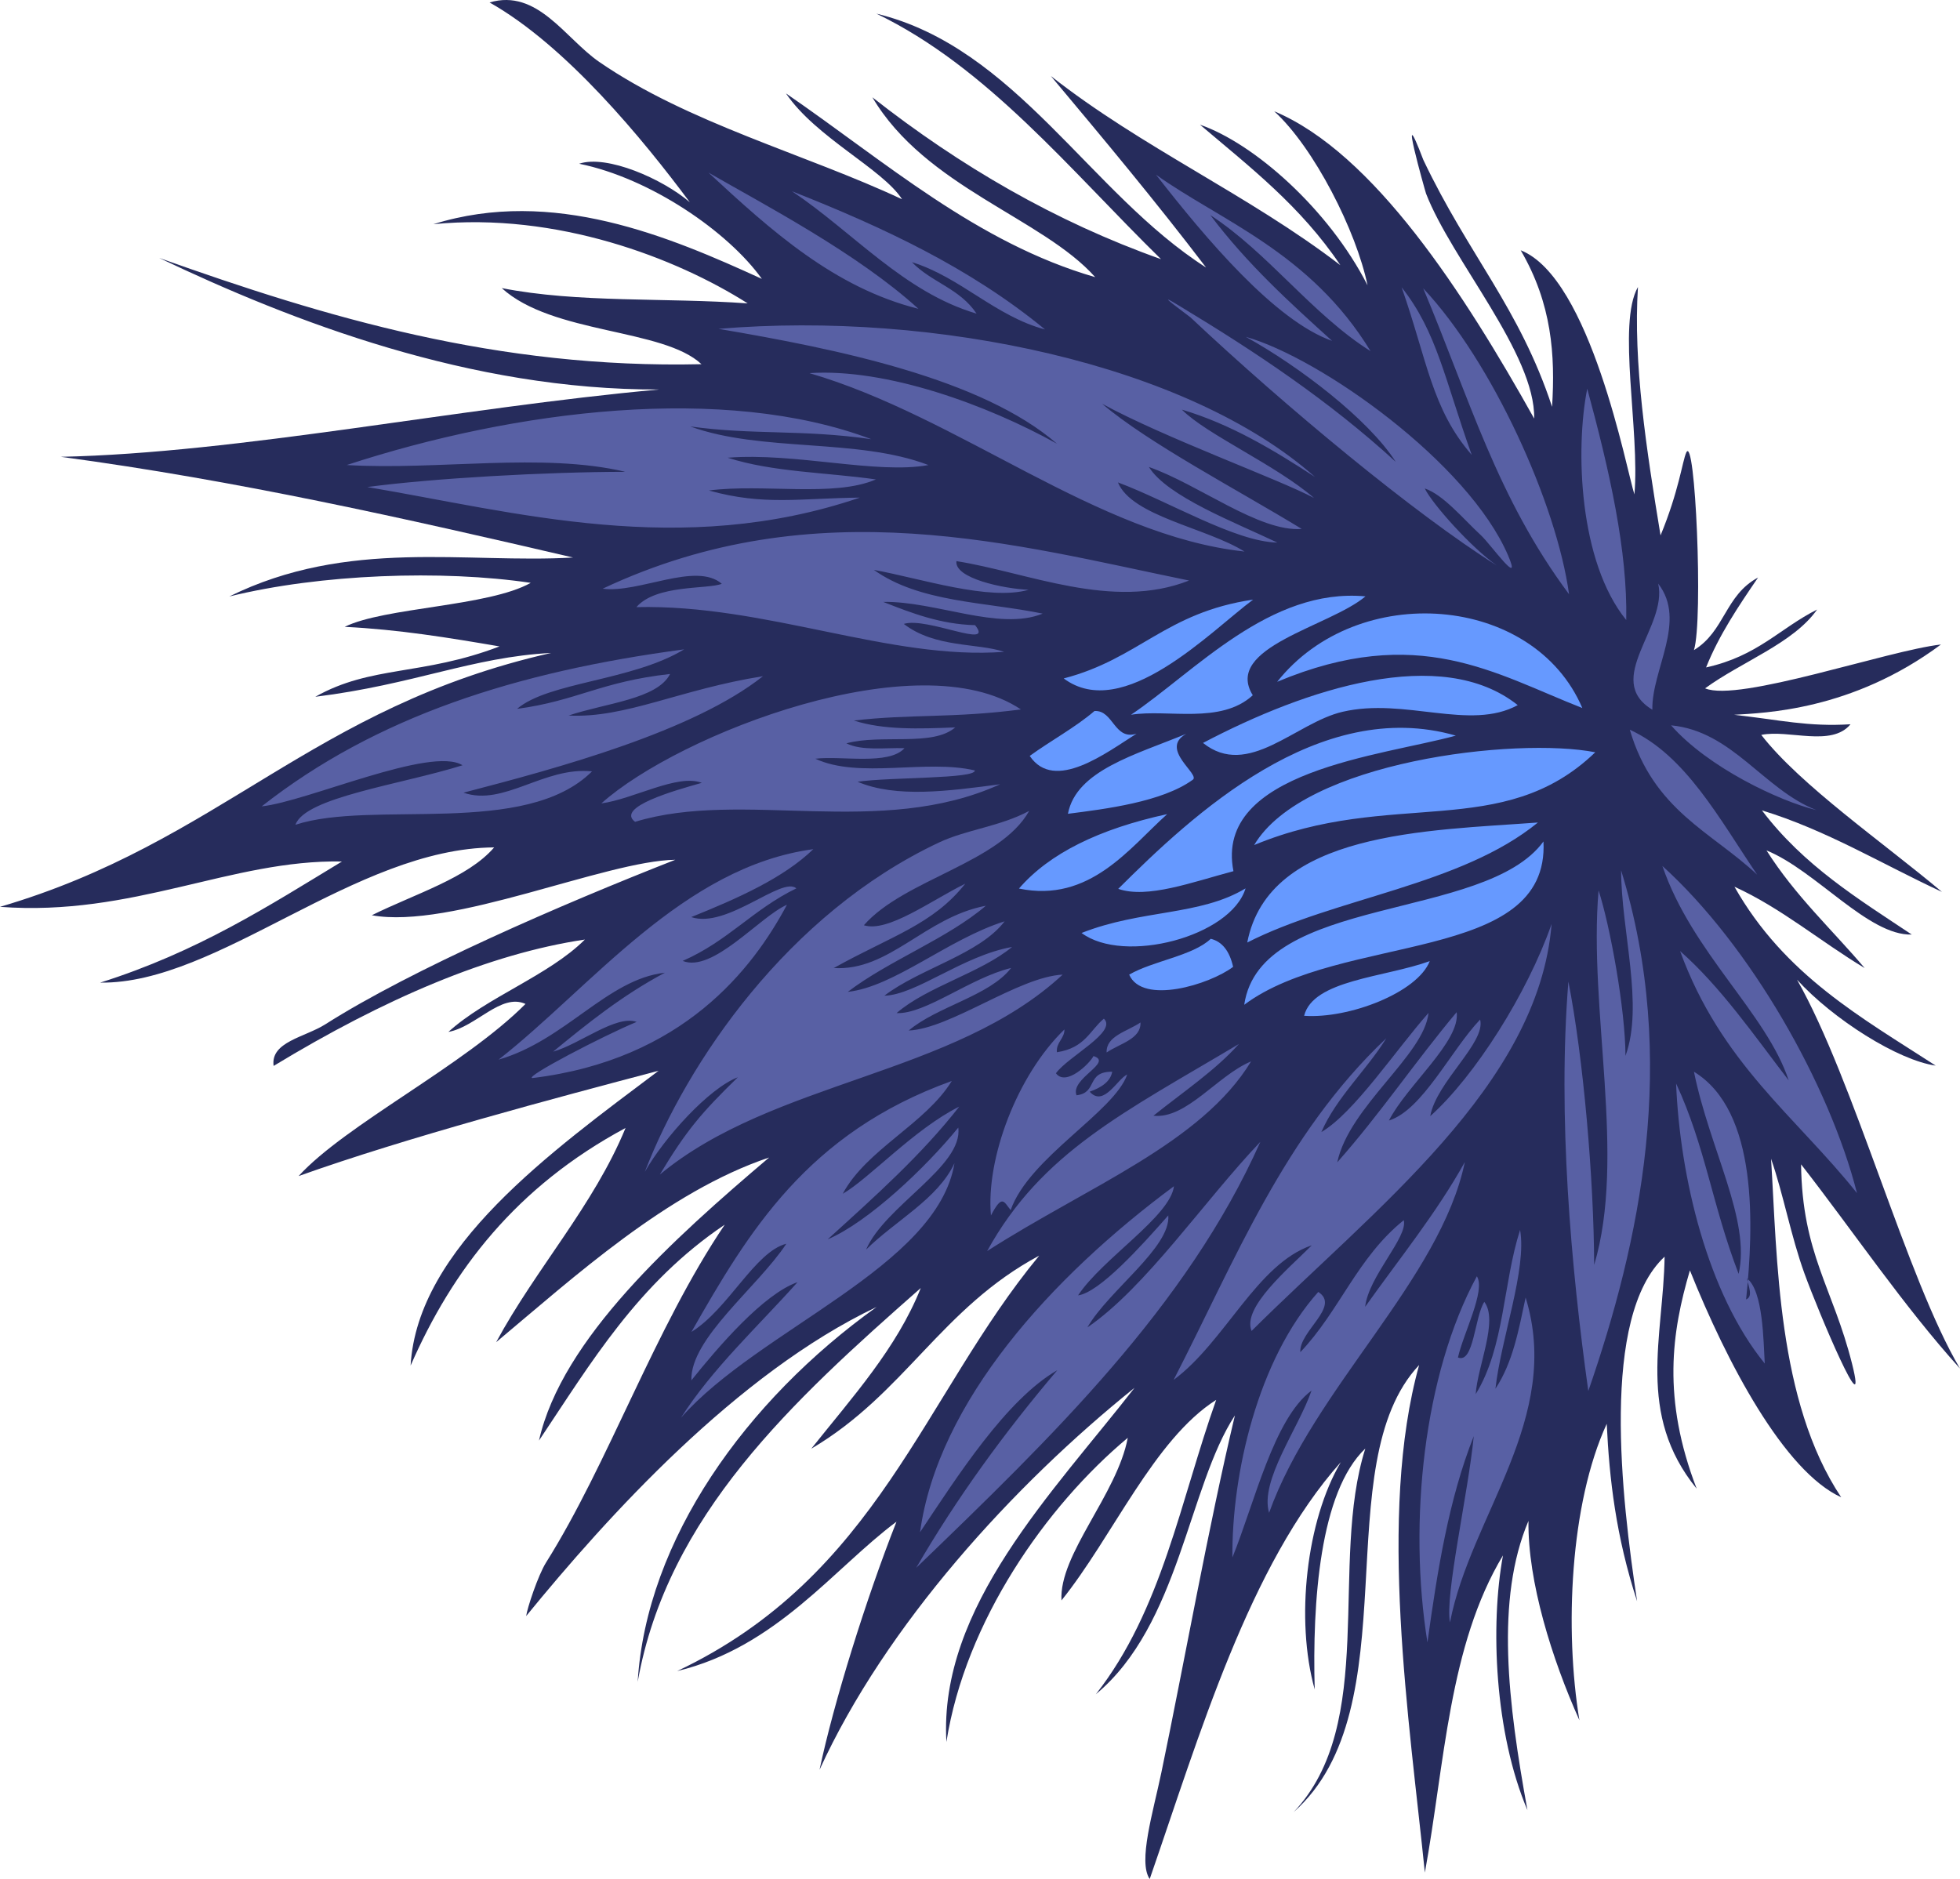
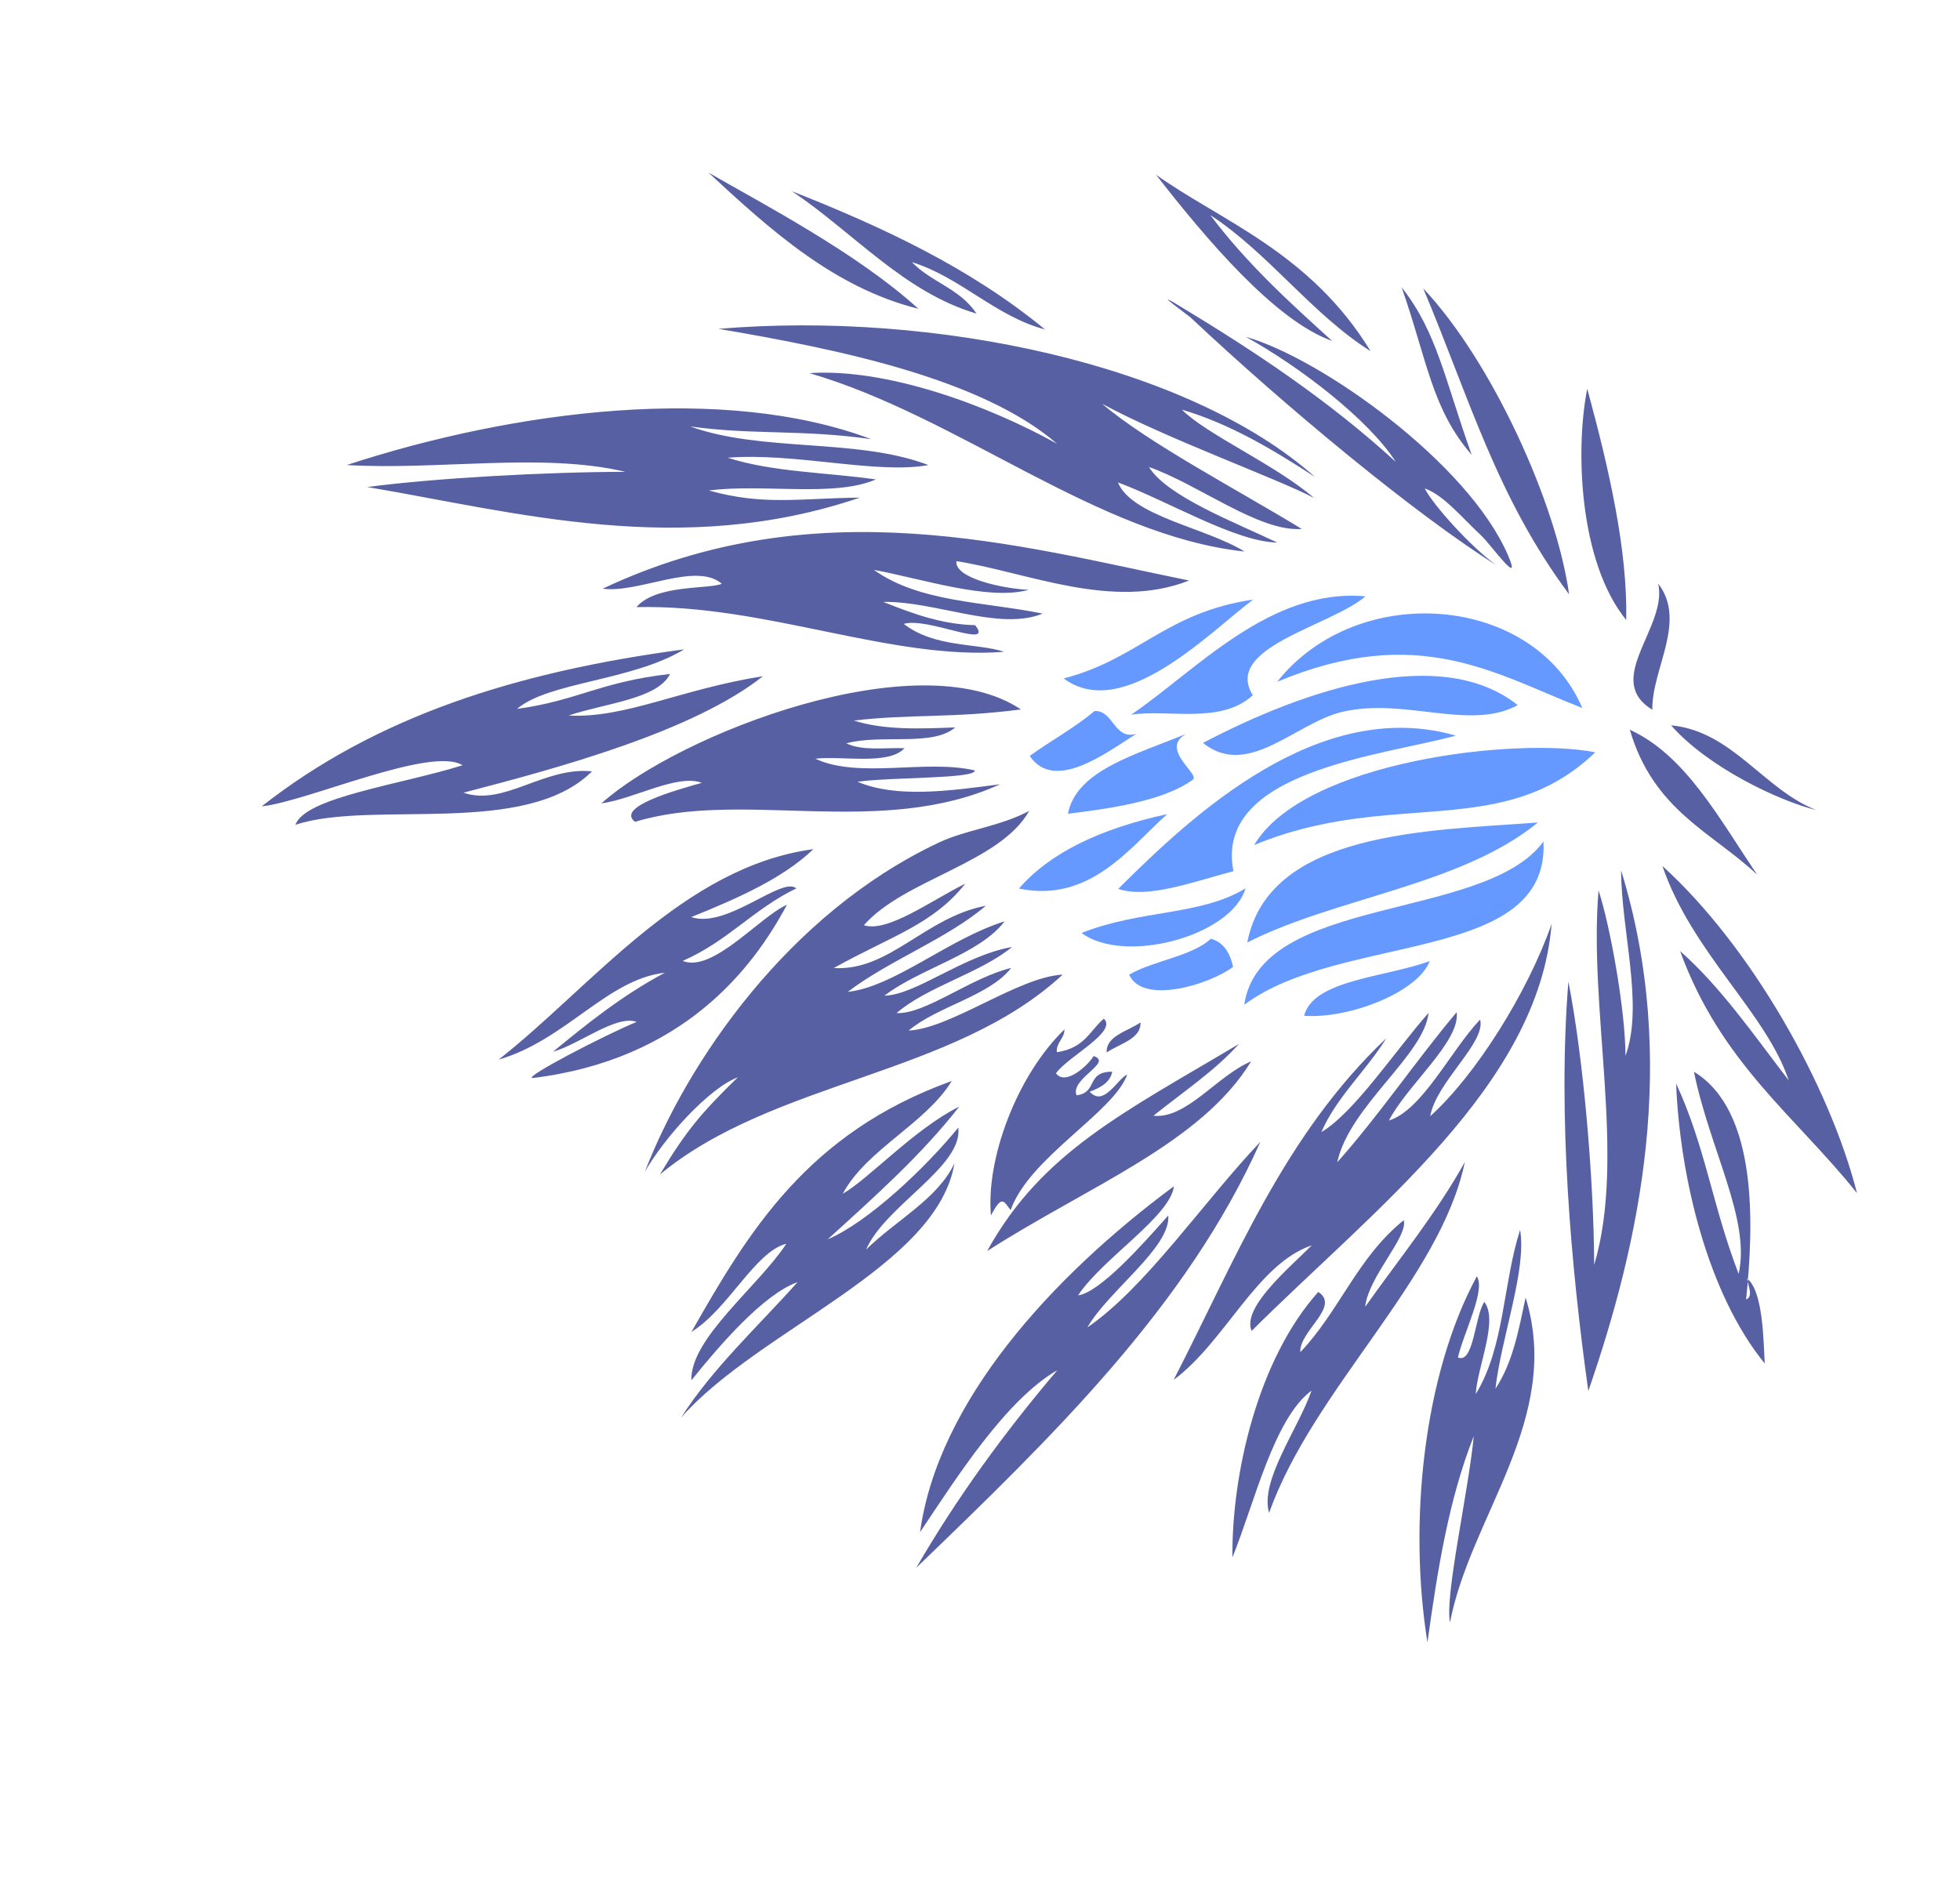
<svg xmlns="http://www.w3.org/2000/svg" width="704" height="675" viewBox="0 0 704 675" fill="none">
-   <path fill-rule="evenodd" clip-rule="evenodd" d="M661.34 537.875C640.858 528.547 620.287 489.576 606.985 456.355C600.458 478.523 596.927 502.312 609.414 534.777C587.568 507.929 597.473 480.21 597.898 451.434C574.751 472.945 582.401 538.116 588.019 575.225C580.393 551.811 578.055 531.277 577.114 511.481C563.877 540.294 561.946 585.497 567.298 617.965C557.418 595.918 548.701 568.083 549 546.354C537.045 574.57 541.645 611.766 548.628 650.256C536.873 622.655 535.209 583.867 539.846 558.748C520.328 591.213 518.95 633.515 511.787 672.687C506.255 618.292 494.745 544.167 509.728 490.364C476.135 526.121 506.951 613.515 464.643 650.977C494.823 619.143 477.398 561.507 490.397 520.366C474.031 535.92 471.345 575.568 472.218 606.892C465.22 581.876 469.227 546.165 481.615 525.237C448.732 562.029 430.772 623.616 412.955 675C408.691 668.83 414.184 650.946 417.137 636.783C425.106 598.57 434.076 548.237 443.558 508.457C426.806 534.079 423.604 583.738 393.625 608.611C417.341 578.417 424.013 538.984 436.832 502.881C414.456 517.105 399.638 552.105 381.266 574.917C380.348 558.341 401.206 536.911 405.078 516.506C375.673 541.048 346.727 582.539 339.934 625.759C337.115 577.315 378.325 536.059 407.505 498.55C364.043 533.455 318.145 583.743 294.368 635.752C299.476 611.526 311.147 574.176 322.001 546.637C299.537 563.369 278.964 591.675 243.222 600.304C315.312 566.144 331.487 501.658 373.267 451.064C338.076 469.889 324.928 500.679 291.402 520.415C306.054 502.007 322.092 484.362 330.726 462.696C284.655 503.251 239.684 544.415 229.044 604.181C232.166 553.186 267.858 503.15 314.852 469.515C264.6 493.353 217.971 545.046 188.992 580.537C189.334 577.779 193.258 565.875 196.149 561.287C218.574 525.607 235.148 477.234 260.316 439.939C229.117 460.931 212.211 489.68 193.595 517.489C201.844 480.836 242.099 444.841 276.255 415.812C239.666 428.1 206.189 458.773 178.211 482.155C192.419 455.808 213.24 433.043 224.69 405.198C185.397 426.301 162.478 456.277 147.481 490.558C149.93 448.187 197.843 413.774 236.562 384.644C199.917 394.318 146.024 408.617 107.254 422.48C124.108 403.986 166.759 382.777 188.751 360.644C179.957 356.639 170.979 368.925 161.058 370.694C174.799 358.224 197.157 350.433 210.079 337.513C175.578 342.651 137.917 358.873 98.279 382.913C97.092 374.238 109.486 372.643 116.885 367.944C147.955 348.189 201.578 324.941 242.559 308.857C217.481 309.2 161.961 333.997 133.556 328.785C149.01 321.105 168.084 315.385 177.49 304.414C127.51 304.748 78.284 353.57 35.993 352.989C71.162 341.861 96.541 325.416 122.831 309.473C83.077 308.726 47.836 329.353 0 325.763C79.242 302.544 111.86 254.052 197.962 234.56C169.607 236.025 148.749 245.914 113.252 250.305C133.333 238.958 151.593 242.844 179.422 232.212C161.321 229.109 143.147 226.125 123.799 225.183C138.071 218.118 175.433 217.931 190.63 209.378C158.88 204.658 115.132 206.174 82.351 214.278C125.037 193.211 167.394 202.528 205.842 200.277C145.632 186.263 85.214 172.595 21.819 164.101C86.039 162.73 164.611 146.452 236.743 139.921C168.95 140.164 104.981 115.468 57.143 92.646C117.088 114.012 178.688 132.512 251.961 130.83C238.203 117.881 198.455 120.138 180.213 103.488C207.59 108.897 239.284 106.859 268.557 108.99C242.846 92.658 199.998 76.16 155.668 80.535C198.578 67.133 240.593 85.064 273.647 100.181C261.548 83.234 233.555 63.99 208.021 58.819C217.958 55.464 238.006 64.262 247.772 72.652C230.978 50.069 203.366 16.396 175.85 0.887C193.043 -4.19 203.015 13.819 215.233 22.243C247.26 44.304 289.28 55.3 324.007 71.581C317.013 60.673 293.063 49.417 282.311 33.555C317.926 58.007 350.771 87.235 393.384 99.566C374.486 78.319 332.461 67.271 313.344 34.956C344.814 59.671 379.05 79.621 417.021 93.102C384.41 61.166 354.736 24.16 314.794 4.901C364.829 17.014 391.515 69.521 433.195 96.091C415.101 72.318 396.288 49.795 377.45 27.306C410.291 53.113 448.339 69.896 481.432 95.255C467.179 74.017 448.811 59.897 431.016 44.793C450.371 51.491 477.199 75.037 491.195 102.485C487.177 82.996 472.016 53.065 457.678 39.972C493.453 54.977 525.943 105.454 551.055 150.365C551.487 127.12 521.449 93.417 512.215 69.548C511.944 68.847 501.571 32.065 511.244 57.448C527.458 91.576 545.769 110.619 557.48 146.141C558.649 127.573 557.424 109.095 546.209 89.909C571.332 99.811 584.26 169.028 587.052 177.604C589.076 154.911 580.765 116.371 588.324 103.104C586.59 130.438 591.318 161.276 596.442 192.333C603.001 176.476 604.258 165.82 605.655 162.627C608.894 155.215 611.824 222.608 608.44 233.54C619.604 226.736 619.545 213.854 631.468 207.469C624.42 217.781 617.441 228.137 612.799 239.763C631.346 235.684 639.162 225.777 652.677 218.965C644.182 231.071 625.567 237.687 612.44 247.276C624.501 252.353 677.845 233.731 697.155 231.526C665.099 255.38 633.496 256.077 622.861 256.777C639.275 258.62 649.53 261.14 664.677 260.178C657.798 268.481 642.483 261.966 632.618 263.999C646.691 282.127 676.542 302.744 697.521 320.399C676.071 310.454 655.982 298.167 632.859 291.117C647.906 310.991 667.517 322.957 686.672 335.72C671.121 336.201 652.233 312.717 634.497 305.498C644.908 321.905 657.933 333.81 669.76 347.759C654.008 338.297 639.786 326.183 622.985 318.539C641.049 350.397 668.74 365.602 695.272 382.801C681.752 380.904 658.457 366.197 645.457 351.929C665.996 388.072 684.883 459.416 704 491.626C683.771 469.235 665.948 442.72 646.916 418.265C647.31 450.39 658.397 462.695 665.218 489.868C671.368 514.4 653.246 471.573 648.129 457.468C643.28 444.116 640.507 428.769 636.134 416.271C638.382 451.955 638.299 503.362 661.336 537.884L661.34 537.875Z" fill="#262C5C" />
  <path fill-rule="evenodd" clip-rule="evenodd" d="M254.464 62C276.981 82.88 299.723 103.357 329.872 110.932C308.097 91.067 274.42 73.489 254.464 62ZM529.353 515.902C527.387 536.266 518.9 573.191 520.81 582.822C528.241 544.313 561.323 509.515 547.977 466.113C545.512 477.661 543.415 489.409 537.134 498.876C539.18 480.632 548.454 456.069 545.994 441.818C539.817 461.012 540.446 483.925 530.053 500.812C530.69 490.801 538.27 474.413 533.143 467.675C529.66 472.956 529.383 490.016 523.672 487.653C525.606 478.984 533.709 463.548 530.464 458.479C511.316 493.799 505.787 546.877 512.713 590C516.295 564.227 520.33 538.707 529.355 515.898L529.353 515.902ZM471.077 499.546C466.412 513.149 452.399 531.872 455.834 543.451C471.856 498.686 517.343 459.695 526.151 417.428C515.989 435.734 502.552 452.262 490.34 469.447C491.568 458.467 505.787 444.409 504.211 438.327C487.496 451.774 481.192 470.892 467.058 485.737C466.529 478.272 481.613 469.298 473.498 464.106C451.779 488.36 442.365 529.636 442.667 559.47C450.598 539.927 457.55 509.577 471.079 499.542L471.077 499.546ZM608.436 385C614.166 413.078 628.889 438.246 624.49 457.607C615.019 433.037 612.572 411.933 602.028 389.234C603.389 422.806 613.322 464.623 633.871 489.82C633.39 481.745 633.321 463.828 627.521 459.264C627.943 462.081 629.828 465.69 627.17 466.811C629.854 440.695 631.666 399.15 608.436 385ZM582.276 312.662C582.331 334.623 590.501 361.008 583.845 379.298C583.794 362.485 578.284 332.439 574.176 319.852C570.523 362.993 584.164 415.581 572.598 454.41C572.483 423.384 568.729 380.079 563.341 352.619C559.44 400.847 564.265 455.148 570.496 499.69C588.892 446.54 603.274 380.885 582.276 312.659L582.276 312.662ZM329.091 563.204C377.792 516.289 426.353 469.308 452.699 410.185C432.494 431.4 411.55 462.501 390.575 476.849C398.193 463.58 420.566 448.118 419.63 436.614C409.916 447.655 394.909 464.314 387.223 465.338C396.017 452.066 420.295 437.011 421.671 426.125C377.592 458.786 336.89 503.607 330.467 550.411C343.736 530.566 361.362 502.815 379.764 492.224C360.682 514.688 343.585 538.226 329.092 563.206L329.091 563.204ZM597.108 311.092C607.763 342.255 634.464 363.9 642.475 388.117C629.948 371.788 617.998 354.458 603.459 341.652C618.144 381.951 645.004 401.03 667 428.603C657.085 389.693 628.717 339.694 597.108 311.092ZM497.925 372.978C461.194 407.734 443.584 452.922 421.549 495.702C440.094 481.96 451.458 454.018 471.17 447.359C462.821 455.733 446.034 469.696 449.549 478.116C493.034 434.797 552.63 389.979 557.311 331.915C548.604 356.835 529.812 386.535 513.714 400.963C515.928 388.595 533.784 374.561 531.635 366.256C521.113 377.296 510.923 398.761 498.88 402.527C505.328 389.903 524.625 374.064 523.213 363.595C508.381 381.28 495.727 400.164 480.319 417.541C484.666 397.331 511.502 379.13 513.1 363.874C501.181 377.365 486.514 399.624 474.607 406.684C480.03 394.167 490.775 384.565 497.926 372.983L497.925 372.978ZM244.6 509.293C272.563 477.496 336.684 455.144 342.825 417.868C336.838 430.723 321.59 438.504 311.089 448.894C317.803 433.205 346.01 418.988 344.195 405.074C332.561 419.368 311.899 438.996 297.278 445.217C314.135 429.92 331.168 414.721 344.541 397.531C328.448 405.524 311.992 423.56 302.701 428.836C311.261 412.875 332.378 403.771 341.86 388.324C289.929 407.025 268.805 442.56 248.355 478.462C261.656 470.233 271.148 449.676 282.446 446.787C272.115 462.44 247.895 480.768 248.328 495.864C258.044 483.739 274.207 464.882 286.466 460.592C272.139 476.626 255.873 491.595 244.601 509.296L244.6 509.293ZM396.495 365.931C391.378 370.236 389.753 376.432 379.625 377.997C379.234 374.563 382.38 373.056 382.333 369.802C365.276 386.29 354.097 416.27 355.93 436.635C360.009 428.856 360.541 431.684 363.011 434.7C369.687 415.764 400.137 399.54 404.887 385.992C401.37 387.525 396.448 397.853 391.397 392.171C395.698 390.647 398.847 388.501 399.494 384.991C389.963 384.938 394.437 392.537 386.675 393.462C384.292 387.487 400.034 381.617 392.764 379.369C391.4 382.075 382.843 390.42 379.275 385.548C383.651 379.49 401.465 370.675 396.495 365.931ZM354.562 449.425C390.824 426.134 431.431 410.748 449.378 381.285C437.273 386.312 426.175 402.084 414.297 400.806C424.809 392.362 436.497 384.563 445.005 375.023C403.994 399.493 374.186 413.799 354.562 449.423L354.562 449.425ZM585.398 262.139C593.934 291.182 614.761 298.824 631.137 314.206C617.502 294.041 605.382 271.249 585.398 262.139ZM409.641 367.304C404.915 370.531 397.225 372.138 397.484 378.079C402.219 374.862 409.903 373.253 409.641 367.304ZM236.993 421.952C277.829 388.056 342.481 386.489 381.695 350.114C365.863 350.901 341.504 369.493 326.394 370.202C336.547 361.555 355.515 357.731 363.167 347.725C348.418 351.314 332.402 364.397 322.025 363.941C332.977 354.441 352.253 349.502 363.52 340.176C345.695 343.366 329.067 357.418 317.658 357.68C330.437 347.897 351.826 342.82 360.84 330.972C340.563 337.323 321.28 354.477 304.512 356.307C319.282 345.028 340.328 337.176 354.111 325.365C332.181 329.531 319.462 348.968 299.467 347.749C320.276 336.154 335.035 332.187 346.704 317.447C334.362 323.535 318.841 335.101 310.285 332.376C324.827 315.818 359.145 310.06 369.668 291.302C359.289 296.882 347.127 298.011 337.298 302.636C282.88 328.23 246.775 381.711 231.609 420.951C238.633 408.643 254.594 390.971 265.031 386.979C251.887 399.801 246.516 406.113 236.997 421.954L236.993 421.952ZM600.225 260.565C613.471 275.652 639.006 287.747 652.411 291.01C633.441 283.599 622.253 262.648 600.225 260.565ZM282.657 325.022C272.96 329.232 255.993 349.585 245.212 345.189C261.582 338.012 270.417 326.717 286.038 319.124C280.808 314.662 261.109 333.757 248.273 329.448C265.264 322.611 281.479 315.345 292.132 305.046C245.332 311.371 212.434 354.512 179.094 380.652C203.064 373.737 218.176 351.722 238.803 349.432C223.274 357.713 210.938 367.738 198.657 377.789C208.14 375.162 221.274 364.453 228.666 367.101C216.853 371.996 188.074 386.969 191.219 387.275C245.316 380.711 270.41 347.994 282.657 325.019L282.657 325.022ZM595.599 209.666C599.1 225.246 575.629 244.125 593.498 254.952C593.194 240.567 606.04 223.146 595.599 209.666ZM570.111 139.635C565.791 161.257 567.091 201.776 584.119 222.738C584.609 197.863 578.147 169.186 570.111 139.635ZM350.145 276.765C332.614 272.633 308.559 279.888 292.864 272.558C302.209 271.415 319.218 275.01 324.883 268.772C317.716 268.545 309.688 269.815 303.995 267.031C316.61 263.614 335.034 268.316 343.094 261.306C330.188 261.829 317.331 262.273 306.7 258.836C327.113 256.467 342.147 258.044 366.698 254.854C329.983 230.227 243.897 263.618 215.999 288.604C227.493 287.069 243.383 277.863 252.072 281.222C242.633 283.875 220.993 289.937 228.114 295.223C266.733 283.437 316.127 301.349 359.235 281.729C340.563 284.205 321.888 286.714 308.013 280.83C320.039 279.109 350.452 279.83 350.143 276.759L350.145 276.765ZM511.193 103.58C527.9 143.336 537.616 178.595 563.578 213.467C559.144 181.16 536.073 130.035 511.193 103.58ZM531.943 192.301C535.363 195.458 546.888 211.69 541.698 199.571C527.406 166.186 474.285 128.591 447.471 121C466.622 131.581 491.505 150.583 501.319 165.898C477.398 143.991 451.004 126.412 423.897 110.052C412.559 103.051 426.949 113.406 427.602 114.009C461.744 146.112 508.107 184.598 537.647 203.158C528.61 196.871 514.511 181.129 511.751 175.468C518.476 177.745 525.567 186.422 531.942 192.299L531.943 192.301ZM212.648 277.098C195.372 275.309 181.013 289.782 166.467 284.756C200.665 275.864 249.018 262.757 274.043 242.914C244.256 247.621 224.647 258.1 204.256 257.037C217.366 252.586 236.08 251.211 240.682 242.112C215.747 244.872 207.217 251.769 185.724 254.647C197.084 244.948 226.985 244.641 245.748 233.269C185.446 241.289 135.131 257.362 94 289.668C110.227 287.98 154.911 267.871 166.142 274.908C143.872 281.888 109.584 286.391 106.121 296.285C133.767 287.215 188.723 300.934 212.645 277.099L212.648 277.098ZM324.628 224.131C332.931 221.504 357.368 233.48 350.237 224.582C337.819 224.256 327.495 220.262 317.227 216.223C336.001 215.888 358.889 226.794 374.507 220.429C353.748 216.153 330.342 216.489 313.876 204.717C330.699 207.789 355.177 215.935 369.47 211.875C360.351 211.473 342.739 207.735 343.536 201.576C369.1 205.604 399.633 219.406 427.099 208.546C365.594 196 293.464 175.18 216.467 211.477C229.403 213.212 249.939 201.698 259.266 209.712C254.237 211.765 235.725 209.877 228.586 218.098C275.001 216.986 319.731 237.276 360.67 234.158C350.995 230.908 335.909 232.813 324.63 224.136L324.628 224.131ZM412.68 167.767C430.391 173.919 452.278 191.199 467.569 190.01C444.477 175.922 412.345 159.113 395.865 145.044C418.157 157.243 459.695 172.304 471.971 178.888C458.223 166.981 433.337 156.073 424.504 147.146C442.076 152.376 457.348 161.606 472.321 171.334C426.744 130.889 335.878 111.597 258.074 118.132C301.003 125.41 352.62 136.008 379.664 159.407C354.519 145.424 318.332 132.208 290.737 134.041C344.725 149.798 393.924 192.37 447.003 198.132C433.311 189.585 406.532 185.464 401.545 173.299C419.602 180.009 443.685 194.625 458.798 194.908C443.684 187.695 419.236 178.35 412.678 167.771L412.68 167.767ZM503.442 103.214C512.593 129.285 514.257 146.939 528.615 163.4C518.975 136.506 516.144 119.229 503.442 103.214ZM131.937 174.958C185.159 183.959 244.575 200.624 308.861 178.756C287.394 178.976 274.433 181.714 254.611 176.203C274.003 173.651 299.554 178.748 314.604 172.225C296.825 169.677 277.613 169.64 261.372 164.427C285.7 162.501 314.925 170.472 333.485 167.064C307.919 157.284 273.729 162.542 247.912 153.191C270.46 156.329 288.214 154.203 312.943 157.769C260.226 137.88 185.314 147.16 124.545 167.051C157.248 169.016 194.856 162.429 224.63 169.492C196.078 169.53 155.667 171.784 131.943 174.956L131.937 174.958ZM492.282 126.136C470.635 90.623 438.176 79.189 415.219 62.758C433.166 85.821 458.043 115.279 478.475 122.461C463.195 108.629 447.922 94.795 434.739 77.284C455.512 90.805 471.32 112.967 492.283 126.138L492.282 126.136ZM375.355 118.355C348.327 96.112 316.909 81.507 284.453 68.697C306.5 83.448 324.663 104.975 350.764 112.664C344.707 103.57 334.619 101.489 327.547 94.176C345.007 99.577 357.52 113.624 375.355 118.355Z" fill="#5860A4" />
  <path fill-rule="evenodd" clip-rule="evenodd" d="M458.74 244.924C509.429 223.686 537.081 242.124 568.344 254.341C550.886 213.414 487.637 208.461 458.74 244.924ZM513.546 345.263C497.274 351.152 471.664 351.992 468.416 364.905C484.431 366.054 509.103 356.603 513.546 345.263ZM554.388 302.283C533.365 331.087 452.7 321.256 446.906 360.949C481.555 335.004 556.642 346.326 554.388 302.283ZM552.393 295.469C512.905 298.403 455.716 298.618 447.992 338.582C479.67 322.418 524.689 318.121 552.393 295.469ZM442.917 347.32C441.616 341.583 438.943 338.227 434.879 337.246C428.485 343.354 414.122 345.164 405.583 350.119C410.35 361.068 434.49 353.701 442.92 347.319L442.917 347.32ZM447.386 319.129C430.962 329.047 410.099 326.626 388.478 335.154C403.727 346.541 442.144 336.454 447.386 319.129ZM522.909 264.256C473.778 250.109 428.267 292.787 401.65 319.307C412.113 322.925 428.173 316.906 443.034 312.954C435.949 276.908 496.599 271.523 522.909 264.256ZM419.232 292.459C394.822 297.77 376.873 306.577 366 319.195C391.397 324.469 405.705 304.597 419.232 292.459ZM428.352 280.162C431.477 278.301 416.171 269.146 426.057 263.625C407.999 271.094 386.544 276.728 383.583 292.34C397.085 290.618 417.339 288.102 428.352 280.162ZM573 270.239C544.603 264.683 468.323 273.407 450.468 303.571C499.755 283.107 539.616 302.389 573 270.239ZM432.096 266.886C448.345 279.908 465.345 259.615 482.242 255.695C504.653 250.492 527.966 262.687 545.145 253.298C517.669 231.459 469.21 247.355 432.097 266.888L432.096 266.886ZM490.461 214.23C456.053 211.068 429.146 241.34 406.241 256.76C419.401 254.648 438.489 260.335 449.977 249.755C439.32 232.508 477.543 225.127 490.461 214.23ZM450.102 215.398C418.569 220.052 409.188 236.664 382.065 243.716C403.401 259.634 434.766 226.831 450.102 215.398ZM408.232 263.561C400.158 266.078 399.965 255.034 393.122 255.416C386.276 261.29 377.422 266.068 369.859 271.549C378.744 284.771 397.548 270.273 408.228 263.559L408.232 263.561Z" fill="#6699FF" />
</svg>